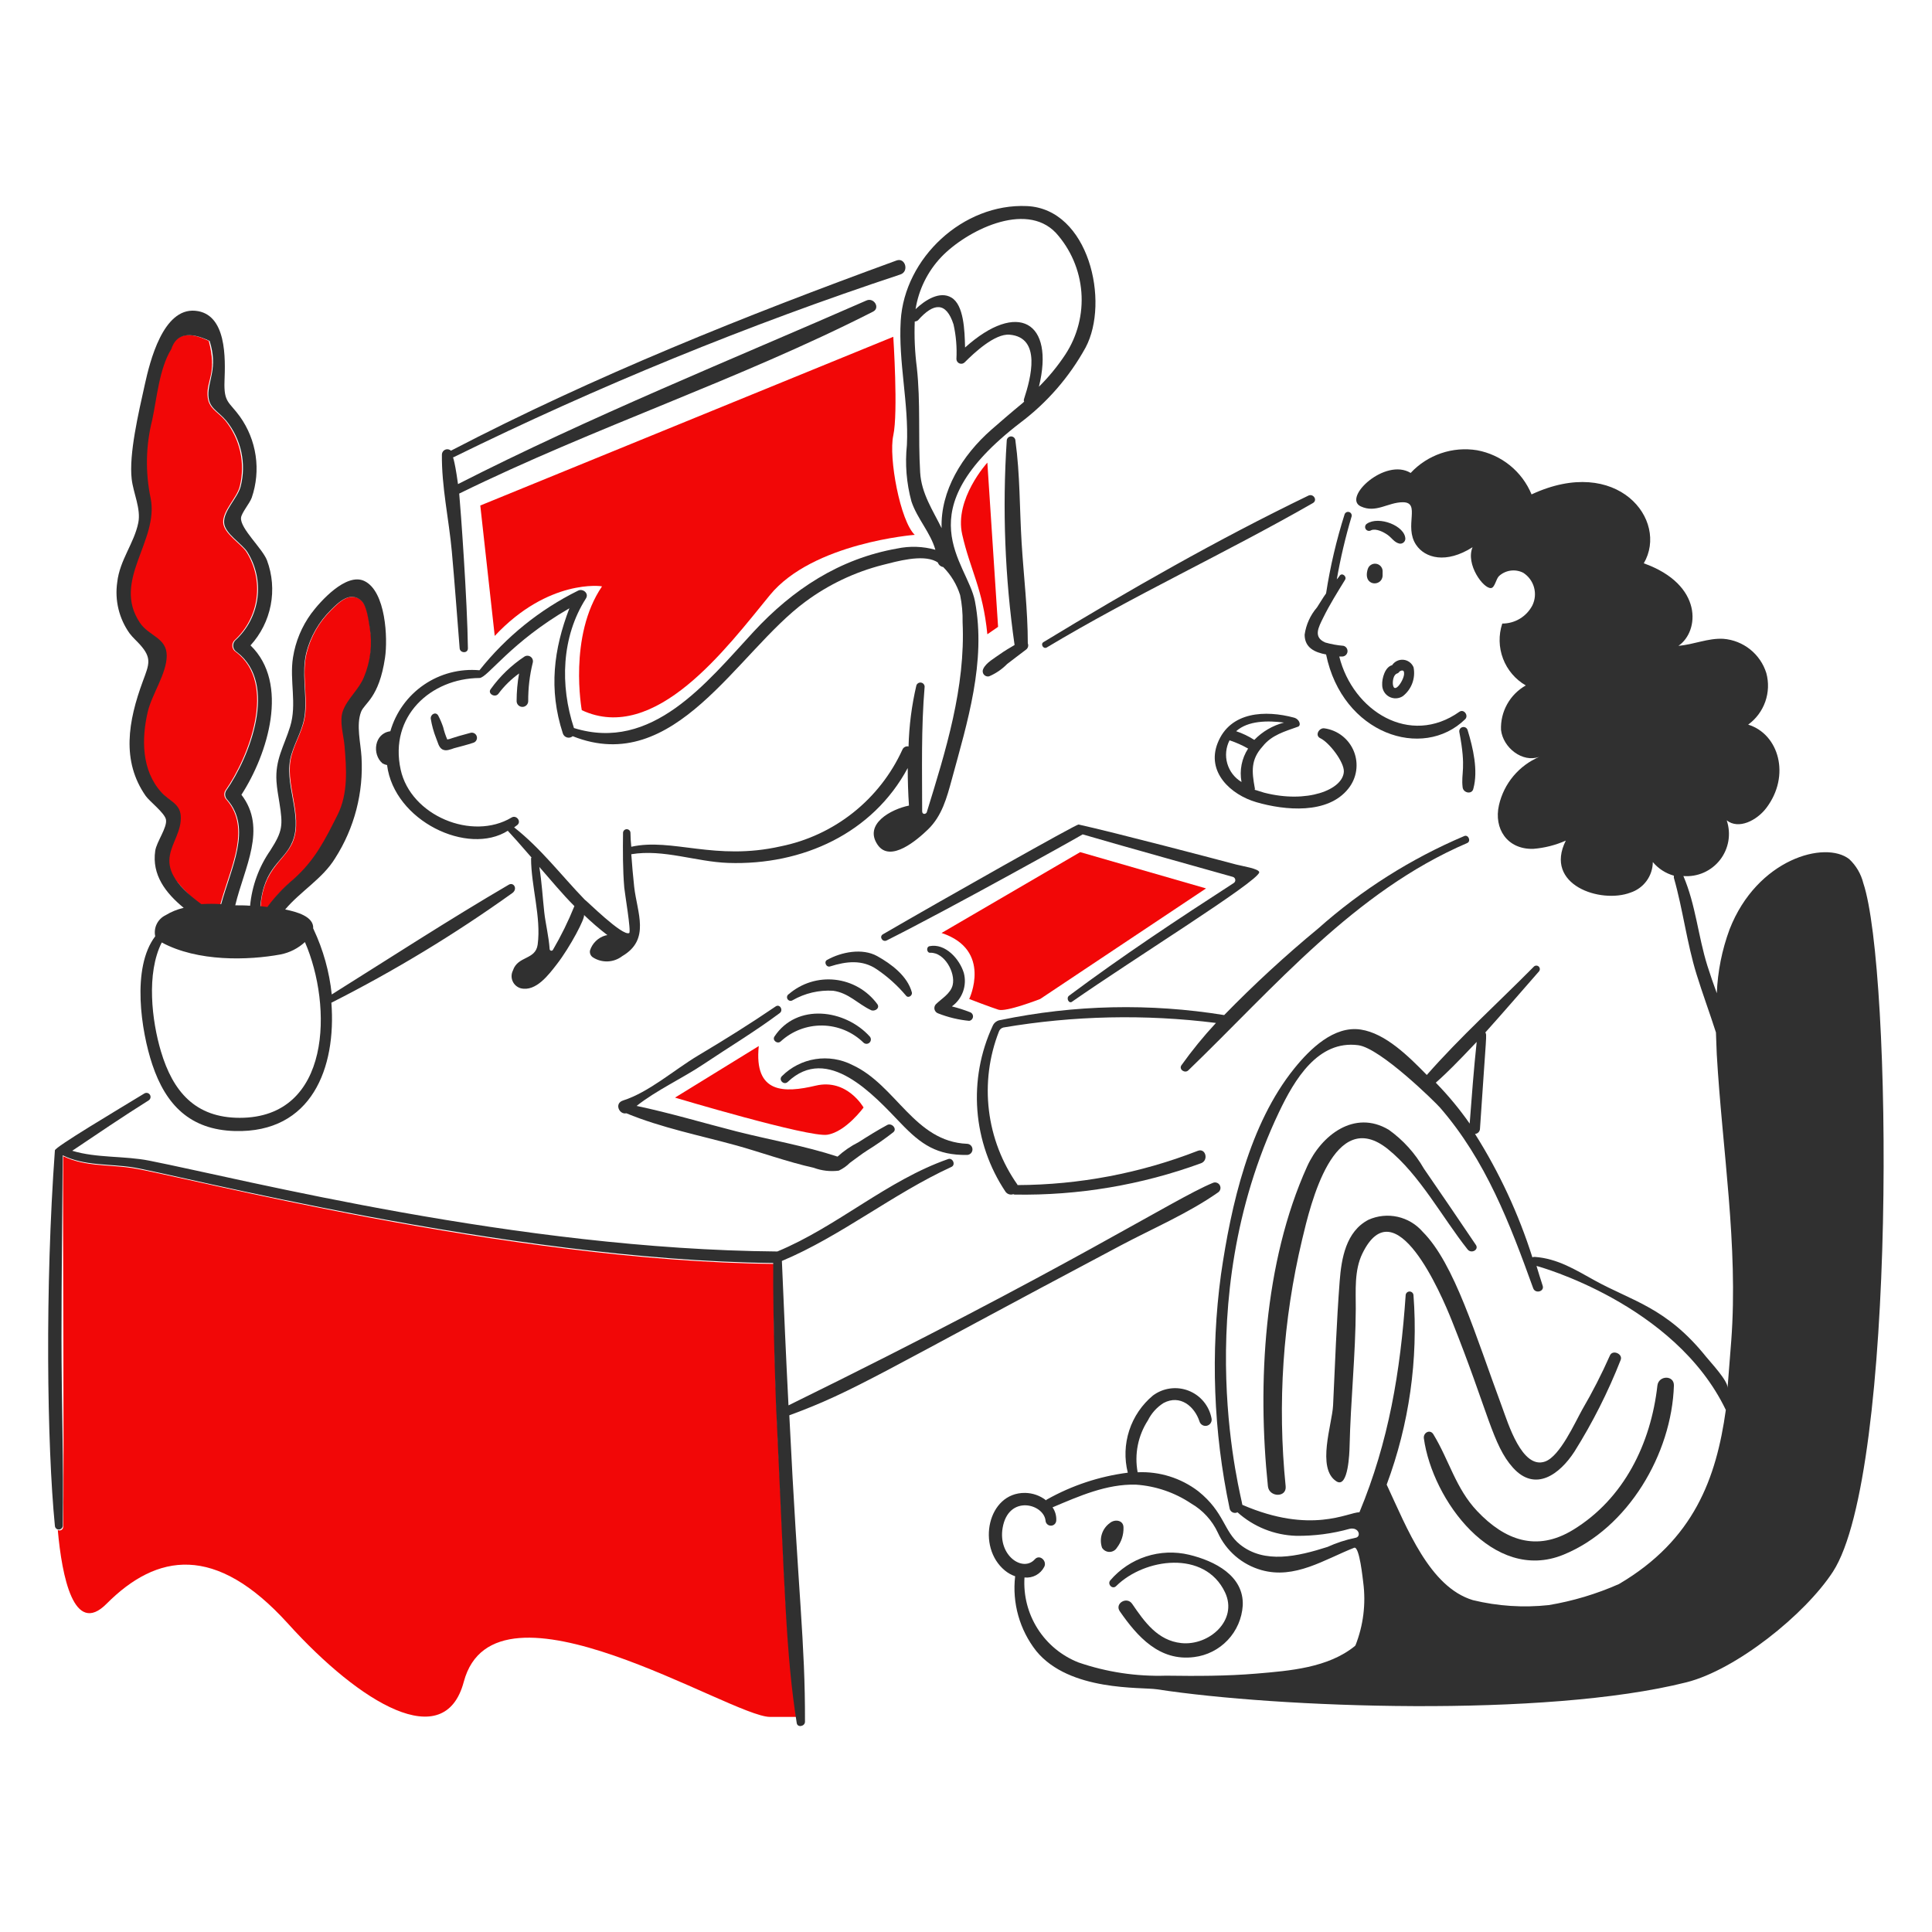
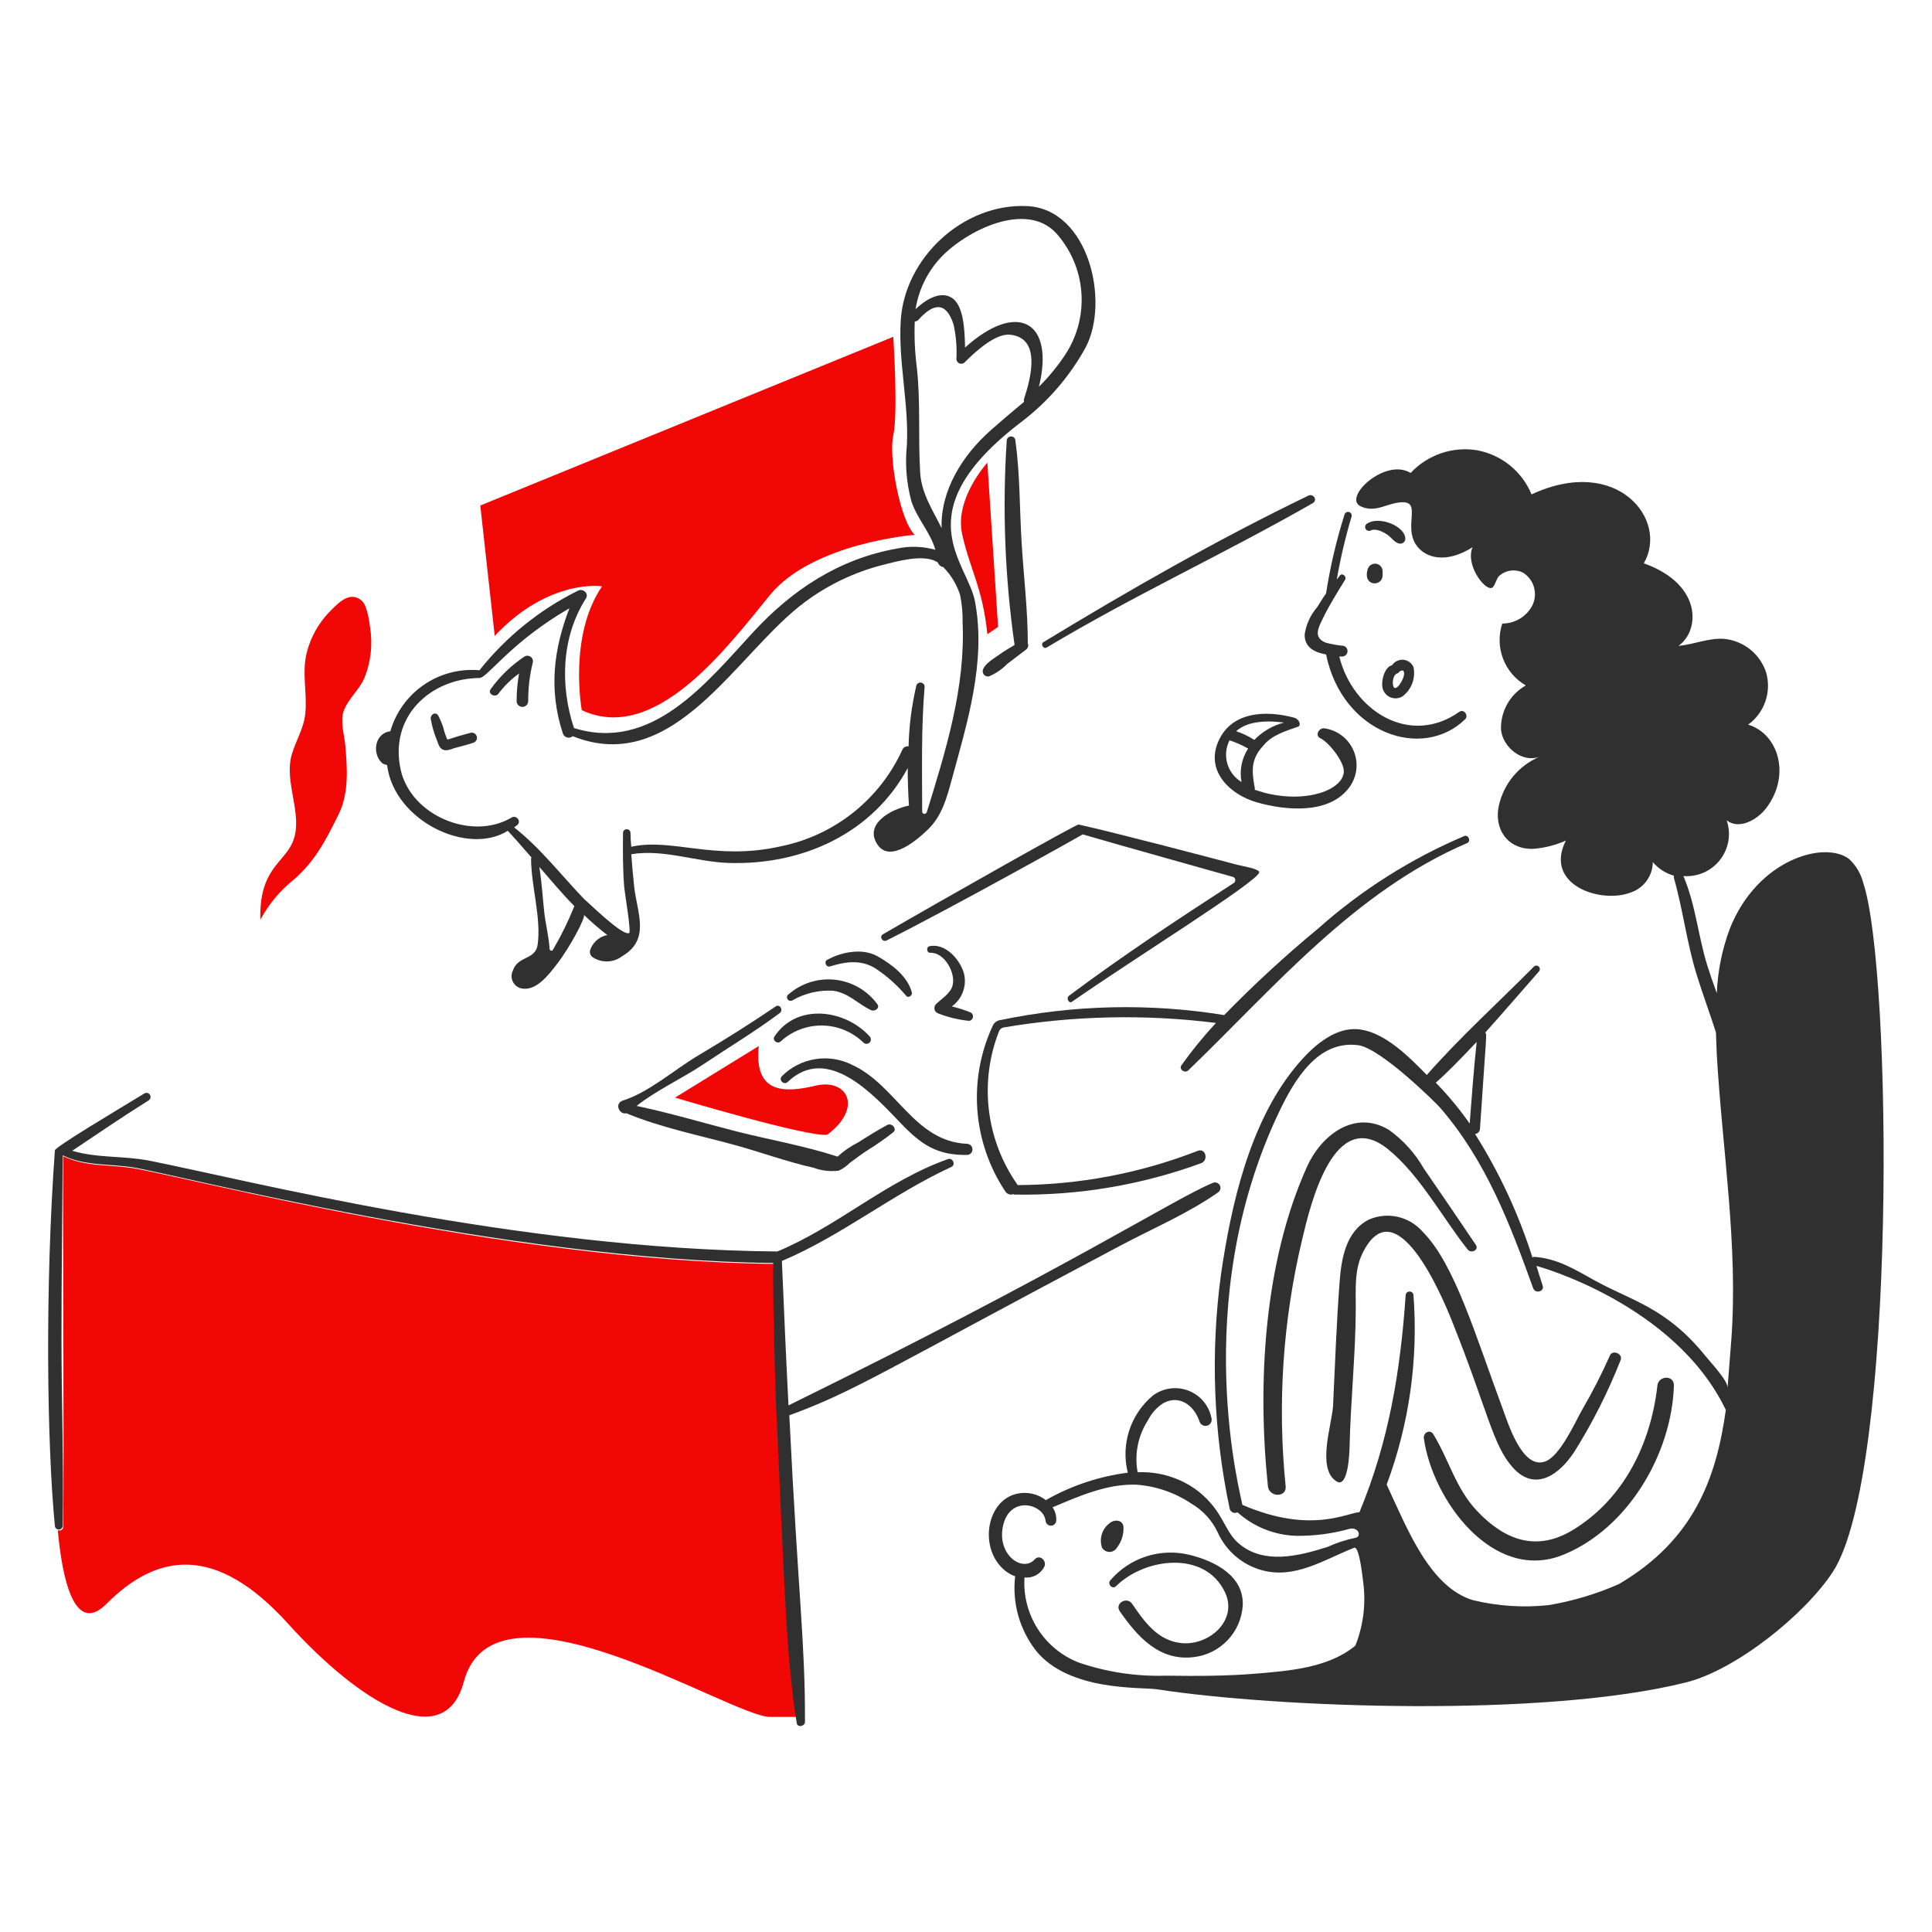
<svg xmlns="http://www.w3.org/2000/svg" width="230" height="230" viewBox="0 0 230 230" fill="none">
  <path d="M92.934 177.967C92.484 168.832 92.05 159.647 92.098 150.462C60.337 150.137 21.64 139.99 15.819 139.066C12.972 138.614 10.17 138.919 7.518 137.642C7.469 144.912 7.641 174.327 7.518 181.75C7.522 181.826 7.505 181.902 7.469 181.969C7.433 182.037 7.38 182.094 7.315 182.134C7.25 182.174 7.175 182.196 7.099 182.198C7.022 182.199 6.947 182.18 6.88 182.143C7.371 187.693 8.803 194.823 12.676 190.935C18.68 184.905 25.656 183.752 34.288 193.292C42.897 202.81 52.918 208.817 55.211 200.217C58.919 186.324 86.99 204.369 91.657 204.393H94.801C93.573 195.699 93.368 186.76 92.934 177.967Z" fill="#F20707" />
-   <path d="M25.888 109.154C26.723 104.488 30.313 99.021 26.969 95.204C26.828 95.066 26.736 94.885 26.71 94.689C26.683 94.494 26.723 94.295 26.822 94.124C29.603 90.166 33.07 81.405 28.099 77.621C27.983 77.553 27.884 77.46 27.809 77.349C27.734 77.238 27.685 77.111 27.666 76.978C27.648 76.845 27.659 76.71 27.7 76.582C27.74 76.455 27.81 76.338 27.902 76.24C29.345 74.93 30.278 73.153 30.538 71.222C30.799 69.291 30.369 67.33 29.324 65.685C28.698 64.743 26.667 63.524 26.574 62.246C26.47 60.822 28.184 59.298 28.538 57.925C28.88 56.571 28.902 55.157 28.604 53.793C28.306 52.429 27.695 51.153 26.82 50.065C25.848 48.927 24.789 48.642 24.707 47.069C24.611 45.207 25.857 44.412 24.854 40.586C22.447 39.407 20.925 39.702 20.287 41.568C18.813 43.828 18.562 47.362 18.027 49.963C17.267 53.02 17.2 56.209 17.83 59.295C18.857 64.405 13.23 69.161 16.554 74.13C17.638 75.749 19.746 75.948 19.746 78.06C19.746 80.171 17.971 82.675 17.486 84.74C16.739 87.93 16.75 91.714 19.108 94.317C20.042 95.352 21.312 95.644 21.416 97.118C21.603 99.771 18.804 101.624 20.68 104.486C22.135 106.329 23.897 107.908 25.888 109.154Z" fill="#F20707" />
  <path d="M44.062 74.722C43.956 73.937 43.723 72.113 43.08 71.53C41.715 70.29 40.337 71.734 39.445 72.61C38.002 74.022 36.981 75.808 36.498 77.768C35.935 80.12 36.573 82.534 36.35 84.89C36.174 86.758 35.234 88.085 34.73 89.851C33.773 93.197 36.137 97.015 34.877 100.165C33.849 102.734 30.823 103.406 30.997 109.497C31.989 107.63 33.36 105.991 35.022 104.683C37.59 102.39 38.755 100.067 40.277 97.022C41.555 94.468 41.346 91.522 41.112 88.77C41.009 87.543 40.47 85.871 40.917 84.644C41.453 83.169 42.807 82.1 43.421 80.619C44.154 78.745 44.376 76.71 44.062 74.722Z" fill="#F20707" />
  <path d="M58.896 75.705L57.177 60.18L106.344 40.094C106.344 40.094 106.938 49.133 106.344 51.833C105.76 54.487 107.179 62.05 108.898 63.671C108.898 63.671 96.768 64.606 91.657 70.843C86.503 77.131 78.002 88.623 69.26 84.546C69.26 84.546 67.638 75.705 71.667 69.811C71.667 69.761 65.281 68.877 58.896 75.705Z" fill="#F20707" />
  <path d="M117.542 75.508L118.819 74.624L117.542 55.074C117.542 55.074 113.592 59.39 114.546 63.62C115.508 67.888 117.002 70.056 117.542 75.508Z" fill="#F20707" />
-   <path d="M80.36 130.668C80.36 130.668 96.274 135.432 98.484 135.088C100.695 134.745 102.806 131.847 102.806 131.847C102.806 131.847 100.842 128.359 97.109 129.243C93.376 130.127 89.741 130.225 90.331 124.528L80.36 130.668Z" fill="#F20707" />
-   <path d="M112.09 111.069L128.594 101.443L143.575 105.764L123.83 118.928C123.83 118.928 119.805 120.499 118.868 120.205C117.932 119.911 115.382 118.928 115.382 118.928C115.382 118.928 118.181 113.083 112.09 111.069Z" fill="#F20707" />
+   <path d="M80.36 130.668C80.36 130.668 96.274 135.432 98.484 135.088C102.806 131.847 100.842 128.359 97.109 129.243C93.376 130.127 89.741 130.225 90.331 124.528L80.36 130.668Z" fill="#F20707" />
  <path d="M155.314 75.555C155.314 77.127 156.541 77.667 157.868 77.913C159.809 87.379 169.368 90.563 174.42 85.625C174.868 85.188 174.278 84.354 173.73 84.74C167.847 88.906 161.06 84.651 159.437 78.159H159.782C159.939 78.156 160.09 78.097 160.207 77.991C160.323 77.885 160.398 77.741 160.416 77.585C160.434 77.428 160.394 77.271 160.305 77.141C160.215 77.012 160.082 76.919 159.929 76.881C159.198 76.822 158.474 76.69 157.768 76.488C156.295 75.85 156.972 74.666 157.523 73.542C158.295 71.963 159.229 70.488 160.126 69.022C160.368 68.628 159.781 68.138 159.487 68.531C159.388 68.69 159.272 68.838 159.142 68.974C159.585 66.436 160.176 63.927 160.911 61.459C160.932 61.352 160.913 61.24 160.856 61.147C160.8 61.054 160.711 60.985 160.606 60.954C160.502 60.923 160.389 60.933 160.291 60.981C160.193 61.028 160.116 61.111 160.076 61.212C159.098 64.294 158.359 67.447 157.866 70.642C157.473 71.183 157.14 71.78 156.785 72.312C155.994 73.23 155.484 74.356 155.314 75.555Z" fill="#303030" />
  <path d="M162.828 67.748C162.175 69.86 164.597 69.887 164.597 68.484V67.945C164.581 67.734 164.493 67.535 164.346 67.383C164.199 67.231 164.004 67.135 163.794 67.111C163.584 67.088 163.372 67.139 163.196 67.255C163.02 67.371 162.889 67.546 162.828 67.748Z" fill="#303030" />
  <path d="M162.731 62.345C162.626 62.41 162.552 62.514 162.525 62.634C162.497 62.753 162.518 62.879 162.583 62.983C162.648 63.087 162.752 63.161 162.872 63.189C162.992 63.217 163.117 63.196 163.222 63.13C163.807 62.875 164.695 63.327 165.186 63.671C165.677 64.015 165.972 64.555 166.566 64.706C166.65 64.726 166.738 64.727 166.823 64.709C166.908 64.692 166.988 64.656 167.058 64.605C167.128 64.554 167.187 64.488 167.229 64.412C167.271 64.336 167.296 64.252 167.303 64.165C167.298 62.602 164.143 61.38 162.731 62.345Z" fill="#303030" />
  <path d="M167.004 82.876C167.514 82.477 167.904 81.945 168.129 81.338C168.354 80.73 168.407 80.073 168.28 79.438C168.179 79.194 168.014 78.982 167.802 78.825C167.59 78.668 167.34 78.572 167.077 78.546C166.815 78.521 166.55 78.568 166.312 78.681C166.074 78.795 165.871 78.971 165.726 79.191C164.891 79.388 164.499 80.763 164.547 81.55C164.548 81.836 164.625 82.117 164.772 82.362C164.919 82.608 165.129 82.809 165.38 82.945C165.632 83.081 165.916 83.146 166.202 83.134C166.487 83.122 166.764 83.033 167.004 82.876ZM167.151 80.125C167.236 80.815 166.001 82.739 165.825 81.505C165.77 81.113 165.873 80.326 166.316 80.179C166.443 80.139 166.549 80.051 166.61 79.933C166.856 79.781 167.151 79.732 167.151 80.125Z" fill="#303030" />
-   <path d="M175.402 93.878C175.992 91.717 175.359 89.014 174.712 86.903C174.673 86.78 174.589 86.676 174.476 86.613C174.363 86.55 174.231 86.533 174.105 86.564C173.98 86.596 173.871 86.674 173.802 86.782C173.732 86.891 173.706 87.022 173.73 87.15C174.58 91.575 173.913 91.962 174.123 93.731C174.207 94.421 175.26 94.615 175.402 93.878Z" fill="#303030" />
  <path d="M141.462 127.426C151.745 117.511 161.256 106.119 174.666 100.362C175.151 100.153 174.813 99.327 174.321 99.527C167.965 102.224 162.092 105.94 156.933 110.529C153.017 113.763 149.278 117.206 145.734 120.843C136.899 119.41 127.876 119.61 119.113 121.433C118.91 121.455 118.717 121.531 118.553 121.652C118.388 121.773 118.26 121.936 118.179 122.123C116.717 125.268 116.089 128.737 116.355 132.195C116.622 135.654 117.774 138.985 119.702 141.869C119.803 142.014 119.95 142.121 120.119 142.174C120.288 142.227 120.469 142.224 120.636 142.163C120.693 142.202 120.762 142.219 120.831 142.213C128.382 142.338 135.891 141.073 142.983 138.48C143.916 138.135 143.531 136.632 142.59 137.005C135.747 139.672 128.471 141.054 121.127 141.082V141.034C119.283 138.415 118.117 135.38 117.731 132.2C117.345 129.021 117.752 125.795 118.916 122.811C118.957 122.69 119.028 122.581 119.122 122.495C119.217 122.409 119.332 122.349 119.457 122.32C127.818 120.903 136.342 120.721 144.757 121.779C143.273 123.375 141.895 125.065 140.631 126.839C140.333 127.327 141.062 127.811 141.462 127.426Z" fill="#303030" />
  <path d="M221.819 105.126C221.547 104.036 220.967 103.047 220.149 102.278C217.274 100.026 209.174 102.259 205.905 110.628C205 113.07 204.486 115.639 204.382 118.241C203.98 117.153 203.603 116.055 203.253 114.95C202.147 111.405 201.873 107.73 200.403 104.291C201.233 104.357 202.067 104.215 202.829 103.879C203.59 103.542 204.257 103.022 204.768 102.365C205.279 101.708 205.619 100.934 205.758 100.113C205.896 99.292 205.829 98.449 205.561 97.66C206.986 98.79 209.155 97.666 210.276 96.186C213.189 92.346 211.777 87.392 208.115 86.265C209.056 85.582 209.766 84.628 210.152 83.532C210.538 82.435 210.581 81.247 210.276 80.125C209.928 79.014 209.255 78.032 208.345 77.306C207.435 76.58 206.328 76.142 205.168 76.049C203.351 75.942 201.631 76.739 199.814 76.883C202.316 75.193 202.804 69.602 195.688 67.06C198.699 61.917 192.54 54.108 182.329 58.857C181.772 57.51 180.887 56.323 179.755 55.405C178.622 54.487 177.278 53.867 175.845 53.602C174.406 53.366 172.932 53.489 171.552 53.961C170.172 54.432 168.93 55.236 167.936 56.303C164.902 54.448 159.789 59.248 161.993 60.282C163.805 61.131 165.235 59.791 167.004 59.791C169.189 59.791 167.11 62.651 168.576 64.851C169.64 66.447 172.151 67.151 175.305 65.145C174.448 67.178 176.607 70.119 177.515 70.007C177.956 69.955 178.098 68.922 178.449 68.584C178.833 68.23 179.317 68.002 179.835 67.932C180.353 67.861 180.88 67.952 181.345 68.191C181.969 68.593 182.423 69.211 182.622 69.925C182.821 70.64 182.752 71.403 182.426 72.071C182.085 72.725 181.569 73.273 180.937 73.655C180.304 74.036 179.579 74.236 178.841 74.233C178.39 75.595 178.423 77.072 178.933 78.413C179.443 79.755 180.399 80.88 181.641 81.6C180.709 82.126 179.94 82.9 179.42 83.837C178.9 84.773 178.648 85.835 178.694 86.904C178.94 89.017 181.248 90.834 183.261 90.097C182.061 90.606 180.999 91.393 180.163 92.392C179.326 93.392 178.739 94.576 178.449 95.847C177.806 98.646 179.431 101.137 182.525 101.054C183.865 100.949 185.177 100.617 186.405 100.072C183.767 105.347 190.546 107.616 194.11 106.26C194.877 106.007 195.545 105.521 196.021 104.869C196.496 104.217 196.756 103.433 196.764 102.626C197.417 103.406 198.289 103.97 199.268 104.246V104.493C200.349 108.274 200.805 112.215 201.97 115.986C202.685 118.301 203.542 120.603 204.279 122.911C204.327 123.795 204.328 124.68 204.377 125.515C205.03 136.86 206.949 148.257 206.102 159.602C205.957 161.518 205.807 163.384 205.659 165.251C205.758 164.416 203.653 162.2 203.105 161.518C198.39 155.645 194.315 154.906 189.843 152.433C187.535 151.155 185.422 149.829 182.721 149.632C182.62 149.625 182.519 149.642 182.426 149.682C180.787 144.515 178.493 139.579 175.599 134.995C175.759 134.982 175.909 134.909 176.018 134.791C176.127 134.673 176.188 134.518 176.189 134.357C176.969 122.656 177.02 123.297 176.827 122.912C178.988 120.505 181.102 118.051 183.212 115.643C183.281 115.563 183.317 115.46 183.313 115.355C183.309 115.249 183.266 115.149 183.191 115.075C183.117 115 183.017 114.957 182.911 114.953C182.806 114.949 182.703 114.985 182.623 115.054C178.399 119.326 173.831 123.449 169.858 127.972C167.697 125.762 164.945 123.017 161.999 122.567C158.805 122.082 155.957 124.875 154.092 127.184C148.735 133.814 146.55 143.488 145.352 151.744C144.101 161.018 144.451 170.438 146.387 179.593C146.407 179.691 146.45 179.783 146.512 179.861C146.574 179.94 146.654 180.003 146.744 180.046C146.834 180.089 146.933 180.11 147.033 180.108C147.133 180.106 147.232 180.081 147.32 180.035C149.242 181.762 151.713 182.754 154.295 182.835C156.452 182.863 158.603 182.582 160.68 182C161.812 181.761 162.106 183 161.318 183.08C160.185 183.319 159.082 183.681 158.028 184.161C154.476 185.294 150.531 186.206 147.615 183.867C145.667 182.304 145.775 180.036 142.654 177.53C140.588 175.952 138.031 175.152 135.434 175.27C135.035 173.127 135.474 170.912 136.661 169.082C137.081 168.235 137.727 167.521 138.528 167.019C140.491 165.984 142.208 167.415 142.801 169.23C142.858 169.413 142.984 169.567 143.153 169.659C143.321 169.751 143.519 169.774 143.704 169.723C143.889 169.672 144.047 169.551 144.144 169.385C144.242 169.22 144.271 169.023 144.226 168.836C144.085 168.102 143.759 167.416 143.28 166.842C142.801 166.268 142.184 165.825 141.486 165.555C140.789 165.285 140.035 165.196 139.294 165.298C138.553 165.399 137.85 165.687 137.251 166.135C135.938 167.228 134.96 168.671 134.431 170.296C133.902 171.921 133.843 173.663 134.261 175.32C130.876 175.755 127.607 176.839 124.633 178.512C124.584 178.512 124.584 178.562 124.535 178.611C123.82 178.05 122.94 177.739 122.031 177.727C117.573 177.676 116.23 184.161 119.624 186.96C119.988 187.262 120.404 187.496 120.851 187.65C120.481 190.828 121.382 194.024 123.357 196.541C127.323 201.397 135.869 200.82 137.748 201.109C152.065 203.312 183.911 204.518 200.768 200.274C206.659 198.79 214.875 192.224 218.205 187.111C225.819 175.375 225.27 115.355 221.819 105.126ZM175.796 124.037C175.451 127.279 175.207 130.519 174.961 133.761C173.767 132.051 172.437 130.442 170.982 128.948C170.82 128.783 170.87 129.27 175.796 124.037ZM147.897 179.146C147.897 178.589 141.342 155.316 152.267 132.386C154.092 128.559 156.884 123.798 161.697 124.429C164.348 124.774 170.918 131.267 171.422 131.846C176.894 138.147 179.75 145.687 182.522 153.36C182.77 154.05 183.884 153.757 183.652 153.065C183.391 152.284 183.161 151.493 182.915 150.708C183.03 150.721 199.379 155.193 205.455 167.85C204.325 175.954 201.673 183.322 192.733 188.577C190.065 189.758 187.261 190.599 184.384 191.082C181.36 191.41 178.302 191.211 175.346 190.493C170.188 188.934 167.511 181.949 165.08 176.74C167.762 169.544 168.851 161.852 168.272 154.194C168.266 154.075 168.215 153.962 168.128 153.879C168.041 153.797 167.926 153.751 167.806 153.751C167.686 153.751 167.571 153.797 167.484 153.879C167.397 153.962 167.346 154.075 167.34 154.194C166.716 163.279 165.326 171.632 161.838 180.03C160.483 180.03 156.103 182.699 147.897 179.146ZM121.963 187.795C122.439 187.847 122.92 187.753 123.341 187.525C123.762 187.296 124.104 186.945 124.32 186.517C124.665 185.827 123.772 184.987 123.191 185.633C121.781 187.202 118.796 185.211 119.359 181.9C120.039 177.912 124.233 178.994 124.468 181.016C124.475 181.181 124.545 181.336 124.664 181.45C124.783 181.564 124.942 181.628 125.106 181.628C125.271 181.628 125.43 181.564 125.549 181.45C125.668 181.336 125.738 181.181 125.745 181.016C125.777 180.458 125.621 179.905 125.303 179.445C128.447 178.118 131.737 176.647 135.225 176.744C137.575 176.902 139.843 177.675 141.802 178.985C143.194 179.79 144.304 181.003 144.982 182.461C145.47 183.534 146.186 184.488 147.08 185.257C147.973 186.025 149.024 186.589 150.157 186.911C154.135 188.044 157.661 185.655 161.209 184.258C161.845 184.007 162.244 188.09 162.29 188.384C162.624 190.928 162.303 193.515 161.356 195.899C161.35 195.899 161.343 195.9 161.337 195.903C161.331 195.905 161.325 195.909 161.321 195.913C161.316 195.918 161.313 195.923 161.31 195.929C161.308 195.936 161.307 195.942 161.307 195.949C158.114 198.551 153.548 198.904 149.568 199.239C145.983 199.541 142.397 199.533 138.812 199.485C135.274 199.595 131.746 199.062 128.398 197.913C126.392 197.125 124.688 195.721 123.532 193.903C122.375 192.084 121.826 189.946 121.963 187.795Z" fill="#303030" />
  <path d="M115.135 137.494C115.306 137.487 115.468 137.414 115.587 137.29C115.705 137.167 115.771 137.002 115.771 136.831C115.771 136.66 115.705 136.495 115.587 136.372C115.468 136.248 115.306 136.175 115.135 136.168C108.852 135.911 106.692 129.184 101.48 126.786C100.12 126.092 98.575 125.847 97.067 126.085C95.559 126.324 94.165 127.034 93.085 128.114C92.643 128.555 93.315 129.233 93.775 128.804C98.531 124.268 103.987 130.33 107.23 133.715C109.68 136.275 111.55 137.54 115.135 137.494Z" fill="#303030" />
  <path d="M92.197 123.395C91.904 123.839 92.548 124.337 92.934 123.985C94.285 122.739 96.062 122.059 97.9 122.086C99.737 122.114 101.494 122.846 102.806 124.132C102.906 124.221 103.035 124.268 103.169 124.265C103.302 124.261 103.428 124.206 103.523 124.112C103.617 124.018 103.672 123.891 103.675 123.758C103.679 123.624 103.632 123.495 103.543 123.395C100.605 120.149 94.861 119.378 92.197 123.395Z" fill="#303030" />
  <path d="M94.358 119.076C95.819 118.239 97.492 117.846 99.172 117.945C101.037 118.198 102.101 119.505 103.69 120.254C104.128 120.46 104.815 120.013 104.427 119.517C103.837 118.72 103.088 118.053 102.228 117.557C101.368 117.062 100.415 116.749 99.429 116.639C98.442 116.528 97.444 116.622 96.496 116.914C95.547 117.207 94.669 117.692 93.916 118.339C93.865 118.366 93.82 118.404 93.784 118.449C93.748 118.495 93.721 118.547 93.706 118.603C93.69 118.659 93.686 118.718 93.694 118.775C93.702 118.833 93.722 118.888 93.751 118.938C93.781 118.988 93.821 119.031 93.868 119.066C93.915 119.1 93.969 119.124 94.025 119.137C94.082 119.15 94.141 119.151 94.198 119.14C94.255 119.13 94.31 119.108 94.358 119.076Z" fill="#303030" />
  <path d="M98.828 115.048C100.753 114.439 102.656 114.217 104.378 115.393C105.681 116.275 106.855 117.333 107.866 118.538C108.159 118.883 108.646 118.49 108.556 118.144C108.032 116.189 106.101 114.753 104.43 113.823C102.662 112.838 100.156 113.332 98.487 114.264C98.043 114.459 98.339 115.203 98.828 115.048Z" fill="#303030" />
  <path d="M115.479 120.5C114.775 120.223 114.053 119.992 113.318 119.81C113.93 119.368 114.394 118.752 114.648 118.042C114.902 117.332 114.935 116.561 114.742 115.832C114.235 114.152 112.526 112.267 110.665 112.639C110.221 112.729 110.32 113.474 110.764 113.425C112.434 113.375 113.763 115.783 113.416 117.257C113.173 118.292 112.09 118.877 111.402 119.565C111.328 119.648 111.276 119.748 111.251 119.856C111.225 119.965 111.227 120.078 111.256 120.185C111.286 120.292 111.341 120.391 111.418 120.471C111.495 120.552 111.591 120.612 111.697 120.646C112.876 121.11 114.115 121.408 115.377 121.529C115.495 121.512 115.604 121.456 115.686 121.37C115.769 121.284 115.82 121.173 115.832 121.054C115.844 120.936 115.815 120.817 115.751 120.716C115.687 120.615 115.592 120.539 115.479 120.5Z" fill="#303030" />
  <path d="M132.965 184.254C133.497 183.567 133.775 182.717 133.75 181.849C133.75 180.964 132.727 180.814 132.13 181.308C131.678 181.633 131.343 182.096 131.174 182.626C131.006 183.157 131.014 183.728 131.196 184.254C131.288 184.406 131.418 184.532 131.573 184.619C131.728 184.706 131.903 184.752 132.08 184.752C132.258 184.752 132.433 184.706 132.588 184.619C132.743 184.532 132.872 184.406 132.965 184.254Z" fill="#303030" />
  <path d="M142.15 197.271C143.681 197.085 145.098 196.369 146.157 195.248C147.215 194.127 147.848 192.67 147.946 191.131C148.102 187.595 144.611 185.823 141.56 185.089C139.867 184.684 138.096 184.755 136.441 185.292C134.786 185.83 133.311 186.814 132.179 188.136C131.791 188.581 132.423 189.263 132.869 188.826C136.246 185.473 143.44 184.499 145.835 189.563C147.414 192.898 143.92 195.95 140.629 195.605C137.829 195.31 136.259 193.098 134.784 190.938C134.147 190.004 132.666 190.893 133.311 191.822C135.399 194.83 138.022 197.8 142.15 197.271Z" fill="#303030" />
  <path d="M45.54 90.882C45.708 90.977 45.891 91.043 46.08 91.079C46.912 97.725 55.698 101.927 60.472 98.889C60.472 99.004 60.263 98.597 63.272 102.081C63.272 102.131 63.222 102.131 63.222 102.179C63.222 105.47 64.443 109.202 64.009 112.445C63.758 114.31 61.636 113.766 61.061 115.54C60.962 115.737 60.908 115.953 60.902 116.174C60.897 116.395 60.94 116.614 61.03 116.816C61.119 117.018 61.252 117.197 61.419 117.342C61.586 117.486 61.782 117.592 61.995 117.651C63.811 118.099 65.354 115.996 66.317 114.753C67.845 112.781 69.767 109.164 69.509 108.909C70.395 109.764 71.328 110.57 72.305 111.32C72.222 111.332 72.14 111.348 72.059 111.37C71.635 111.495 71.249 111.722 70.932 112.03C70.616 112.338 70.379 112.718 70.242 113.138C70.207 113.296 70.222 113.46 70.284 113.61C70.345 113.759 70.451 113.886 70.587 113.973C71.112 114.312 71.73 114.479 72.354 114.453C72.978 114.427 73.579 114.208 74.075 113.826C77.454 111.847 75.849 108.667 75.498 105.574C75.359 104.283 75.244 102.989 75.153 101.694C78.985 101.055 82.858 102.596 86.696 102.729C95.575 103.028 103.896 99.181 108.063 91.432C108.063 92.955 108.111 94.422 108.21 95.901C106.048 96.344 102.805 98.117 104.477 100.568C105.993 102.783 109.244 99.932 110.469 98.749C112.143 97.134 112.718 94.965 113.318 92.758C115.145 86.033 117.426 78.769 116.068 71.588C115.184 66.908 107.568 60.989 121.473 50.32C124.663 47.922 127.307 44.875 129.233 41.381C132.139 35.933 129.626 24.871 122.258 24.533C114.645 24.188 107.673 30.722 107.228 38.188C106.936 43.1 108.199 48.01 107.965 52.973C107.728 55.23 107.911 57.511 108.506 59.701C109.196 61.762 110.765 63.381 111.354 65.451C109.866 65.034 108.298 64.983 106.786 65.304C99.924 66.517 94.366 70.173 89.694 75.226C84.101 81.274 77.611 89.568 68.327 86.671C66.657 81.611 66.832 75.816 69.752 71.247C70.155 70.616 69.363 70.028 68.818 70.315C64.254 72.571 60.245 75.808 57.079 79.794C54.742 79.584 52.405 80.194 50.469 81.519C48.533 82.844 47.119 84.801 46.469 87.055C44.553 87.297 44.258 89.801 45.54 90.882ZM65.826 113.077C65.802 113.117 65.767 113.147 65.725 113.165C65.683 113.182 65.637 113.186 65.593 113.175C65.549 113.164 65.509 113.139 65.48 113.104C65.451 113.069 65.434 113.025 65.432 112.98C65.335 111.505 64.94 109.934 64.794 108.61C64.595 106.793 64.5 105.024 64.205 103.205C65.585 104.777 66.907 106.397 68.38 107.871C67.656 109.669 66.8 111.411 65.821 113.083L65.826 113.077ZM112.041 30.614C114.984 27.516 122.059 23.887 125.696 27.716C127.461 29.666 128.53 32.146 128.734 34.769C128.938 37.391 128.267 40.007 126.825 42.206C125.912 43.588 124.859 44.873 123.682 46.038C125.58 38.301 121.169 35.735 114.889 41.371C114.841 39.308 114.74 36.311 113.269 35.428C111.889 34.597 110.125 35.723 108.995 36.808C109.363 34.484 110.424 32.325 112.041 30.614ZM109.143 43.724C108.911 41.917 108.829 40.093 108.898 38.272C109.041 38.267 109.179 38.216 109.29 38.125C111.156 36.012 112.639 35.912 113.514 38.616C113.818 39.969 113.934 41.358 113.859 42.742C113.861 42.855 113.897 42.965 113.961 43.058C114.025 43.151 114.115 43.223 114.22 43.265C114.325 43.307 114.44 43.317 114.551 43.294C114.661 43.271 114.763 43.216 114.842 43.136C115.971 42.005 118.428 39.691 120.195 39.844C124.028 40.175 122.708 45.053 121.92 47.457C121.64 48.307 123.123 46.694 118.04 51.137C114.528 54.211 111.945 58.456 112.097 62.876C111.062 60.765 109.689 58.751 109.543 56.245C109.288 51.98 109.611 47.955 109.143 43.729V43.724ZM57.079 80.714C58.031 80.706 60.79 76.45 67.786 72.413C65.919 77.277 65.293 82.053 67 87.297C67.034 87.414 67.098 87.521 67.184 87.607C67.271 87.693 67.378 87.757 67.495 87.791C67.612 87.825 67.736 87.829 67.856 87.803C67.975 87.777 68.086 87.722 68.178 87.642C80.361 92.504 87.71 77.647 95.881 71.629C98.631 69.592 101.75 68.108 105.066 67.259C106.791 66.822 109.733 65.981 111.402 66.816C111.5 66.866 111.55 66.915 111.647 66.963C111.694 67.104 111.779 67.228 111.891 67.323C112.004 67.419 112.141 67.481 112.287 67.504C113.212 68.441 113.902 69.584 114.3 70.839C114.52 71.905 114.618 72.993 114.595 74.081C114.951 81.84 112.581 89.405 110.321 96.723C110.174 96.969 109.781 96.969 109.781 96.576C109.781 91.567 109.652 86.75 110.076 81.741C110.072 81.623 110.026 81.511 109.948 81.423C109.869 81.335 109.762 81.278 109.646 81.26C109.529 81.243 109.41 81.267 109.309 81.328C109.209 81.388 109.132 81.483 109.093 81.594C108.535 83.979 108.223 86.415 108.161 88.864C108.011 88.831 107.855 88.852 107.72 88.924C107.585 88.996 107.48 89.114 107.423 89.256C106.088 92.181 104.079 94.749 101.56 96.747C99.042 98.746 96.085 100.12 92.933 100.756C85.095 102.523 80.019 99.721 75.152 100.805C75.095 100.25 75.062 99.693 75.054 99.135C75.049 99.021 74.999 98.915 74.917 98.836C74.835 98.758 74.726 98.715 74.612 98.715C74.499 98.715 74.389 98.758 74.307 98.836C74.225 98.915 74.176 99.021 74.17 99.135C74.146 101.297 74.134 103.456 74.317 105.668C74.37 106.306 75.152 110.874 74.907 111.073C74.121 111.515 69.749 107.143 69.602 107.094C66.802 104.196 64.395 100.999 61.207 98.499C61.354 98.4 61.453 98.302 61.6 98.204C62.092 97.762 61.461 96.99 60.91 97.32C56.216 100.142 48.899 97.109 47.698 91.622C46.306 85.263 51.282 80.763 57.079 80.714Z" fill="#303030" />
  <path d="M52.658 89.213C53.1 89.457 53.64 89.213 54.082 89.064C54.819 88.869 55.604 88.672 56.342 88.426C56.498 88.38 56.63 88.274 56.708 88.131C56.786 87.988 56.804 87.82 56.758 87.664C56.713 87.508 56.607 87.376 56.464 87.298C56.321 87.22 56.153 87.201 55.997 87.247C53.575 87.88 53.697 87.976 53.246 88.033C53.04 87.557 52.876 87.064 52.755 86.559C52.595 86.085 52.398 85.623 52.165 85.18C51.878 84.684 51.223 85.033 51.282 85.573C51.412 86.362 51.626 87.136 51.92 87.881C52.118 88.328 52.215 88.966 52.658 89.213Z" fill="#303030" />
  <path d="M59.34 82.582C60.031 81.659 60.859 80.847 61.796 80.175C61.6 81.261 61.502 82.362 61.502 83.465C61.502 83.648 61.574 83.823 61.704 83.953C61.833 84.082 62.009 84.155 62.192 84.155C62.375 84.155 62.55 84.082 62.679 83.953C62.809 83.823 62.882 83.648 62.882 83.465C62.872 81.926 63.053 80.391 63.422 78.897C63.458 78.769 63.453 78.634 63.411 78.508C63.368 78.383 63.288 78.273 63.182 78.194C63.076 78.115 62.949 78.069 62.816 78.063C62.684 78.057 62.553 78.091 62.44 78.161C60.873 79.198 59.509 80.513 58.415 82.041C58.009 82.579 58.943 83.12 59.34 82.582Z" fill="#303030" />
-   <path d="M54.72 77.178C54.767 77.768 55.71 77.817 55.703 77.178C55.634 71.477 54.829 60.46 54.668 58.76C70.782 50.851 87.962 45.233 103.936 37.098C104.817 36.65 104.036 35.383 103.15 35.772C86.929 42.88 70.339 49.572 54.524 57.629C54.055 54.192 53.826 54.437 53.984 54.437C71.198 45.978 88.972 38.708 107.179 32.678C108.258 32.333 107.774 30.629 106.737 31.008C88.654 37.605 70.782 44.761 53.688 53.651C53.598 53.568 53.486 53.513 53.366 53.491C53.245 53.469 53.121 53.482 53.008 53.529C52.895 53.575 52.797 53.653 52.726 53.752C52.655 53.852 52.614 53.971 52.608 54.093C52.559 57.925 53.444 61.848 53.787 65.635C54.133 69.46 54.412 73.299 54.72 77.178Z" fill="#303030" />
  <path d="M117.051 79.634C116.998 79.739 116.977 79.857 116.988 79.974C117 80.091 117.044 80.202 117.116 80.294C117.189 80.387 117.286 80.457 117.396 80.497C117.507 80.537 117.626 80.544 117.741 80.519C118.552 80.176 119.287 79.674 119.902 79.044C120.643 78.462 121.384 77.928 122.161 77.325C122.271 77.242 122.35 77.124 122.386 76.991C122.421 76.857 122.411 76.716 122.357 76.589C122.357 72.61 121.865 68.583 121.621 64.604C121.374 60.579 121.438 56.492 120.884 52.472C120.884 52.335 120.829 52.203 120.732 52.106C120.635 52.009 120.504 51.955 120.366 51.955C120.229 51.955 120.097 52.009 120 52.106C119.903 52.203 119.849 52.335 119.849 52.472C119.318 60.587 119.631 68.735 120.783 76.786C120.193 77.131 119.605 77.476 119.058 77.865C118.379 78.36 117.388 78.89 117.051 79.634Z" fill="#303030" />
  <path d="M92.344 119.812C89.326 121.867 86.249 123.787 83.11 125.657C80.308 127.325 77.264 130.027 74.171 131.012C73.09 131.357 73.729 132.73 74.564 132.534C78.739 134.259 83.359 135.179 87.674 136.365C90.319 137.094 93.908 138.375 96.859 139.017C97.815 139.374 98.844 139.493 99.856 139.362C100.349 139.13 100.797 138.814 101.182 138.429C101.872 137.938 102.52 137.415 103.245 136.956C104.315 136.292 105.349 135.571 106.34 134.794C106.831 134.402 106.193 133.665 105.65 133.911C104.471 134.549 103.35 135.247 102.211 135.973C101.302 136.429 100.46 137.008 99.707 137.692C95.827 136.416 91.646 135.696 87.721 134.702C83.739 133.688 79.764 132.492 75.785 131.657C78.144 129.79 81.277 128.349 83.743 126.696C86.775 124.663 89.925 122.774 92.829 120.601C93.284 120.263 92.84 119.475 92.344 119.812Z" fill="#303030" />
  <path d="M128.888 99.33C132.867 100.509 145.244 103.951 146.767 104.39C146.843 104.412 146.911 104.456 146.962 104.515C147.014 104.575 147.047 104.649 147.057 104.727C147.068 104.805 147.055 104.885 147.021 104.956C146.987 105.027 146.933 105.087 146.865 105.127C140.195 109.443 133.595 113.809 127.268 118.536C126.874 118.831 127.268 119.571 127.66 119.226C134.832 114.216 149.715 104.983 149.91 103.852C149.91 103.41 147.897 103.116 147.161 102.919C145.146 102.38 132.69 99.101 128.397 98.155C128.152 98.101 112.667 106.837 105.116 111.22C104.62 111.508 105.066 112.203 105.557 111.957C113.373 108.033 128.791 99.428 128.888 99.33Z" fill="#303030" />
  <path d="M124.615 77.08C134.918 70.899 145.878 65.861 156.296 59.889C156.889 59.544 156.349 58.718 155.756 59.004C144.971 64.213 134.459 70.222 124.223 76.442C123.826 76.682 124.218 77.318 124.615 77.08Z" fill="#303030" />
  <path d="M93.966 168.488C101.786 165.613 104.67 163.502 133.456 148.248C137.281 146.221 141.438 144.453 144.998 141.961C145.137 141.871 145.237 141.731 145.276 141.57C145.316 141.409 145.292 141.24 145.211 141.095C145.13 140.951 144.996 140.844 144.838 140.795C144.68 140.745 144.509 140.759 144.36 140.831C139.621 142.794 127.392 150.848 93.867 167.306C93.573 161.556 93.326 155.861 93.082 150.114C100.105 147.168 106.28 142.127 113.269 138.916C113.808 138.668 113.418 137.793 112.875 137.983C105.588 140.53 99.663 146.033 92.541 148.985H92.492C61.635 148.727 29.251 140.453 17.784 138.175C14.788 137.582 11.497 137.881 8.599 136.996C11.595 134.983 14.603 132.939 17.684 131.005C17.795 130.94 17.875 130.833 17.907 130.709C17.94 130.584 17.921 130.452 17.856 130.342C17.791 130.231 17.684 130.151 17.56 130.118C17.436 130.086 17.304 130.105 17.193 130.17C13.941 132.15 6.535 136.555 6.535 136.948C5.35 153.203 5.584 171.977 6.535 181.645C6.541 181.765 6.592 181.877 6.679 181.96C6.766 182.043 6.881 182.089 7.001 182.089C7.121 182.089 7.236 182.043 7.323 181.96C7.41 181.877 7.462 181.765 7.467 181.645C7.591 174.225 7.32 166.762 7.32 159.296C7.32 152.027 7.419 144.806 7.467 137.537C10.071 138.814 12.918 138.528 15.769 138.962C20.398 139.664 60.312 150.033 92.049 150.357C91.991 157.184 92.403 168.366 92.441 168.481C93.428 189.516 93.571 196.992 94.848 205.123C94.941 205.713 95.829 205.515 95.831 204.975C95.858 195.427 95.033 190.203 93.966 168.488Z" fill="#303030" />
  <path d="M165.235 136.806C169.014 139.857 171.711 144.957 174.715 148.742C175.149 149.29 176.095 148.791 175.698 148.202C173.65 145.163 171.587 142.135 169.508 139.117C168.465 137.296 167.041 135.721 165.334 134.5C161.249 132.056 157.293 135.145 155.608 138.87C150.447 150.286 149.674 164.715 150.942 176.935C151.08 178.263 153.197 178.315 153.054 176.935C152.059 167.103 152.723 157.174 155.018 147.562C156.016 143.343 158.795 131.608 165.235 136.806Z" fill="#303030" />
  <path d="M172.845 157.24C177.185 168.094 177.687 172.029 180.115 174.725C182.767 177.673 185.676 175.519 187.434 172.811C189.601 169.354 191.442 165.704 192.934 161.906C193.235 161.173 191.966 160.634 191.658 161.366C190.681 163.57 189.582 165.718 188.366 167.8C187.485 169.373 185.716 173.353 183.946 173.989C181.197 174.976 179.515 169.376 178.837 167.555C175.633 158.93 173.161 150.434 169.358 146.631C168.58 145.735 167.534 145.114 166.376 144.857C165.217 144.601 164.007 144.723 162.924 145.206C160.229 146.595 159.691 149.824 159.485 152.525C159.11 157.437 158.931 162.396 158.7 167.309C158.595 169.519 156.698 174.805 159.092 176.347C160.524 177.267 160.651 172.811 160.664 172.221C160.787 166.765 161.376 161.268 161.401 155.816C161.41 153.654 161.207 151.249 162.186 149.233C166.08 141.233 171.556 154.005 172.845 157.24Z" fill="#303030" />
  <path d="M187.24 182.143C182.928 184.763 179.138 183.369 175.845 179.883C173.292 177.181 172.518 173.833 170.638 170.748C170.248 170.107 169.413 170.551 169.509 171.239C170.522 178.553 177.763 188.489 186.11 185.089C193.824 181.952 199.02 173.054 199.274 164.952C199.314 163.674 197.449 163.722 197.309 164.952C196.535 171.823 193.345 178.433 187.24 182.143Z" fill="#303030" />
  <path d="M154.528 86.51C154.923 86.369 154.728 85.615 154.037 85.43C150.711 84.539 146.447 84.654 144.952 88.475C143.599 91.925 146.522 94.615 149.568 95.5C152.957 96.482 158.078 96.978 160.521 93.878C161.012 93.266 161.331 92.535 161.447 91.76C161.563 90.985 161.472 90.193 161.182 89.464C160.893 88.736 160.416 88.097 159.799 87.612C159.183 87.128 158.449 86.816 157.673 86.707C157.035 86.607 156.487 87.554 157.182 87.885C158.252 88.397 160.038 90.735 159.981 91.865C159.866 94.033 155.584 95.678 150.501 94.369C150.109 94.268 149.764 94.124 149.372 94.024C149.372 93.926 149.42 93.877 149.372 93.779C149.027 91.863 148.88 90.438 150.305 88.868C151.385 87.493 152.964 87.072 154.528 86.51ZM152.858 86.02C151.512 86.371 150.289 87.085 149.322 88.083C148.647 87.65 147.921 87.302 147.161 87.048C148.58 85.774 150.942 85.774 152.858 86.02ZM146.374 88.133C147.142 88.385 147.882 88.715 148.584 89.115C147.822 90.291 147.541 91.716 147.799 93.094C146.975 92.603 146.37 91.816 146.105 90.894C145.84 89.973 145.937 88.985 146.374 88.132V88.133Z" fill="#303030" />
-   <path d="M60.566 105.323C53.436 109.491 46.469 114.017 39.494 118.388C39.214 115.699 38.483 113.077 37.333 110.63C37.333 110.581 37.284 110.581 37.284 110.531C37.378 109.11 35.319 108.546 33.949 108.272C35.766 106.111 38.42 104.592 39.892 102.177C42.193 98.584 43.294 94.352 43.035 90.094C42.941 88.473 42.38 86.305 42.986 84.74C43.396 83.682 45.126 83.1 45.835 78.306C46.18 75.997 45.935 70.394 43.379 69.169C41.219 68.134 38.128 71.584 37.042 73.05C35.919 74.59 35.178 76.374 34.882 78.257C34.443 81.007 35.377 83.808 34.537 86.508C33.804 88.868 32.741 90.436 32.916 93.041C32.971 93.876 33.126 94.708 33.261 95.546C33.698 98.29 33.652 98.933 32.18 101.244C30.825 103.194 29.996 105.461 29.773 107.825C29.184 107.776 28.595 107.776 28.006 107.776C29.086 103.258 31.836 98.64 28.742 94.613C31.886 89.75 34.492 81.351 29.823 76.832C31.048 75.488 31.879 73.832 32.225 72.047C32.572 70.262 32.42 68.416 31.787 66.712C31.244 65.288 28.591 62.929 28.693 61.652C28.741 61.062 29.728 59.927 29.97 59.245C30.521 57.635 30.679 55.917 30.431 54.234C30.183 52.551 29.537 50.951 28.545 49.569C27.265 47.802 26.63 47.947 26.728 45.345C26.826 42.742 27.024 37.336 23.241 36.995C19.41 36.65 17.846 43.038 17.249 45.735C16.487 49.175 15.336 54.056 15.677 57.032C15.867 58.702 16.801 60.567 16.462 62.238C15.964 64.692 14.255 66.659 13.957 69.312C13.643 71.458 14.171 73.642 15.432 75.407C15.812 75.907 16.264 76.292 16.659 76.733C18.124 78.362 17.745 79.093 17.004 81.103C15.248 85.862 14.438 90.596 17.349 94.758C17.794 95.394 19.599 96.773 19.756 97.557C19.942 98.493 18.636 100.211 18.479 101.29C18.063 104.143 19.706 106.3 21.868 108.075C21.105 108.252 20.375 108.55 19.706 108.958C19.25 109.178 18.882 109.545 18.659 109.999C18.437 110.453 18.373 110.969 18.479 111.464C15.629 115.197 16.802 122.763 18.134 126.739C19.744 131.556 22.652 134.502 27.957 134.647C37.142 134.897 40.041 127.083 39.45 119.371C46.959 115.573 54.166 111.205 61.007 106.305C61.652 105.821 61.154 104.978 60.566 105.323ZM34.828 100.165C36.093 97.015 33.678 93.186 34.68 89.851C35.212 88.08 36.133 86.754 36.302 84.89C36.519 82.481 35.906 80.125 36.449 77.768C36.936 75.809 37.956 74.024 39.397 72.61C40.28 71.726 41.703 70.303 43.031 71.53C43.669 72.119 43.882 73.934 44.013 74.723C44.341 76.713 44.102 78.756 43.323 80.616C42.727 82.087 41.354 83.169 40.818 84.641C40.373 85.868 40.911 87.54 41.014 88.768C41.245 91.519 41.465 94.469 40.18 97.02C38.666 100.02 37.497 102.394 34.924 104.681C33.761 105.647 32.721 106.752 31.829 107.973C31.535 107.923 31.241 107.923 30.995 107.875C31.414 103.07 33.855 102.599 34.828 100.165ZM21.517 97.12C21.414 95.647 20.137 95.351 19.208 94.32C16.852 91.716 16.835 87.98 17.588 84.743C18.069 82.673 19.848 80.175 19.848 78.062C19.848 75.901 17.741 75.751 16.654 74.133C13.282 69.112 18.954 64.408 17.932 59.298C17.285 56.213 17.352 53.02 18.128 49.965C18.671 47.412 18.963 43.87 20.387 41.57C20.977 39.752 22.5 39.41 24.955 40.588C25.975 43.818 24.743 45.322 24.808 47.071C24.864 48.593 25.929 48.897 26.92 50.068C27.804 51.151 28.421 52.426 28.72 53.791C29.02 55.157 28.994 56.573 28.645 57.927C28.283 59.298 26.575 60.825 26.68 62.249C26.773 63.526 28.788 64.707 29.431 65.687C30.473 67.334 30.901 69.295 30.64 71.227C30.378 73.158 29.444 74.935 28.001 76.245C27.909 76.342 27.839 76.459 27.798 76.587C27.757 76.714 27.746 76.85 27.764 76.983C27.783 77.115 27.832 77.242 27.907 77.353C27.982 77.465 28.081 77.558 28.197 77.625C33.168 81.41 29.701 90.171 26.92 94.129C26.821 94.3 26.782 94.499 26.809 94.694C26.835 94.889 26.926 95.071 27.067 95.209C30.038 98.616 27.509 103.314 26.33 107.636C25.545 107.586 24.758 107.586 23.973 107.636C17.02 102.554 21.764 100.625 21.517 97.12ZM28.541 133.074C23.237 133.074 20.58 129.932 19.16 125.166C18.077 121.532 17.391 115.883 19.258 112.199C23.531 114.508 29.528 114.336 33.403 113.624C34.486 113.409 35.489 112.899 36.301 112.151C39.592 119.715 39.494 133.074 28.541 133.074Z" fill="#303030" />
</svg>